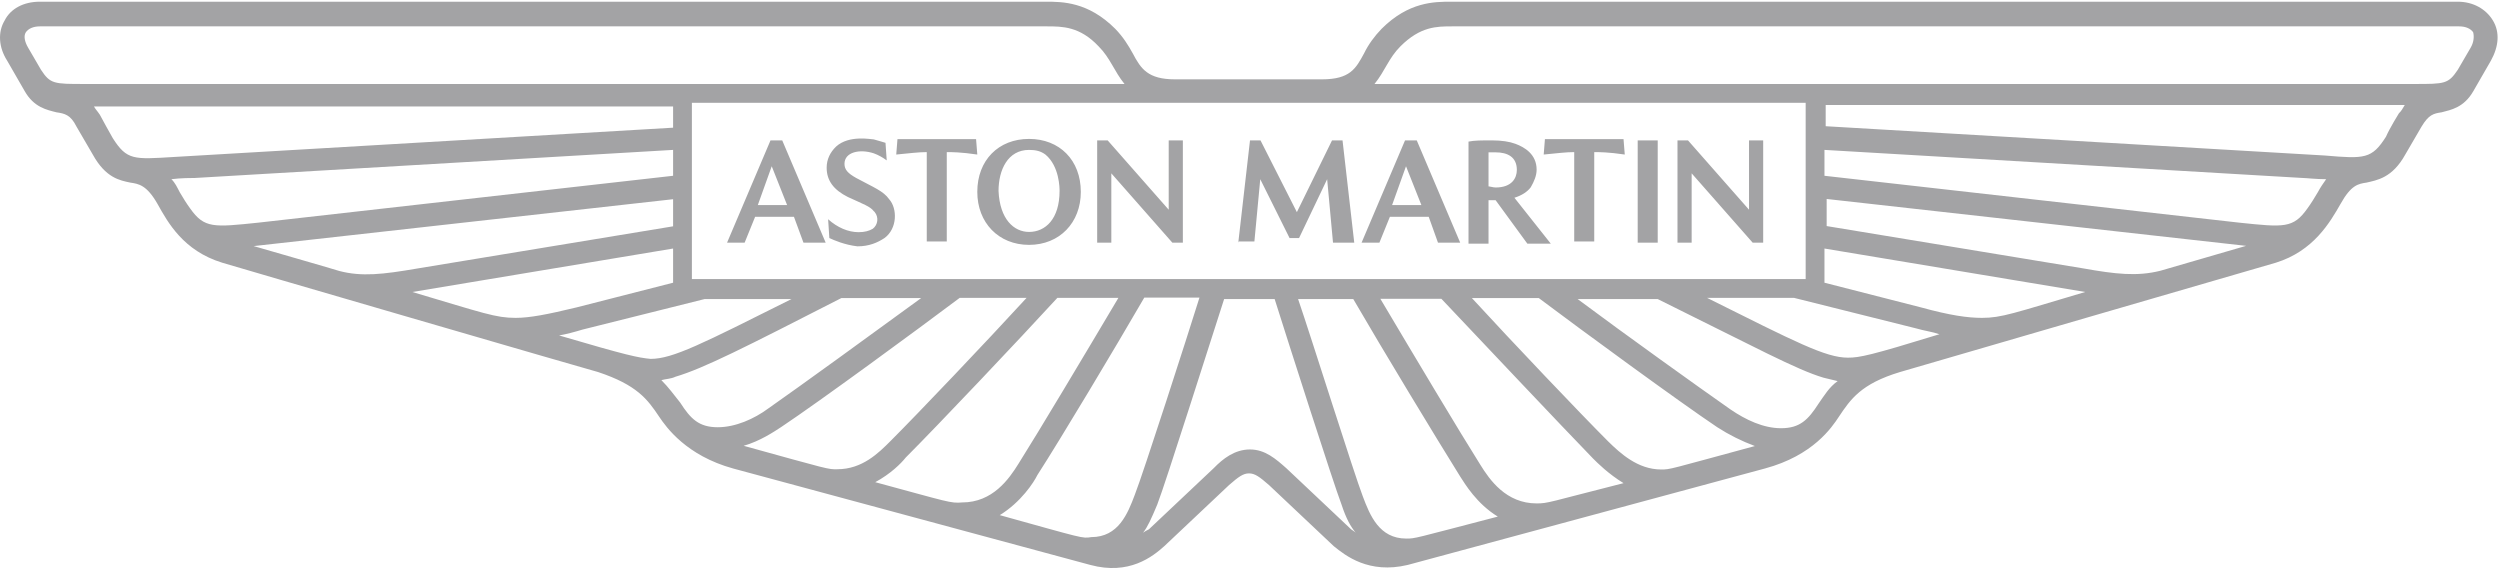
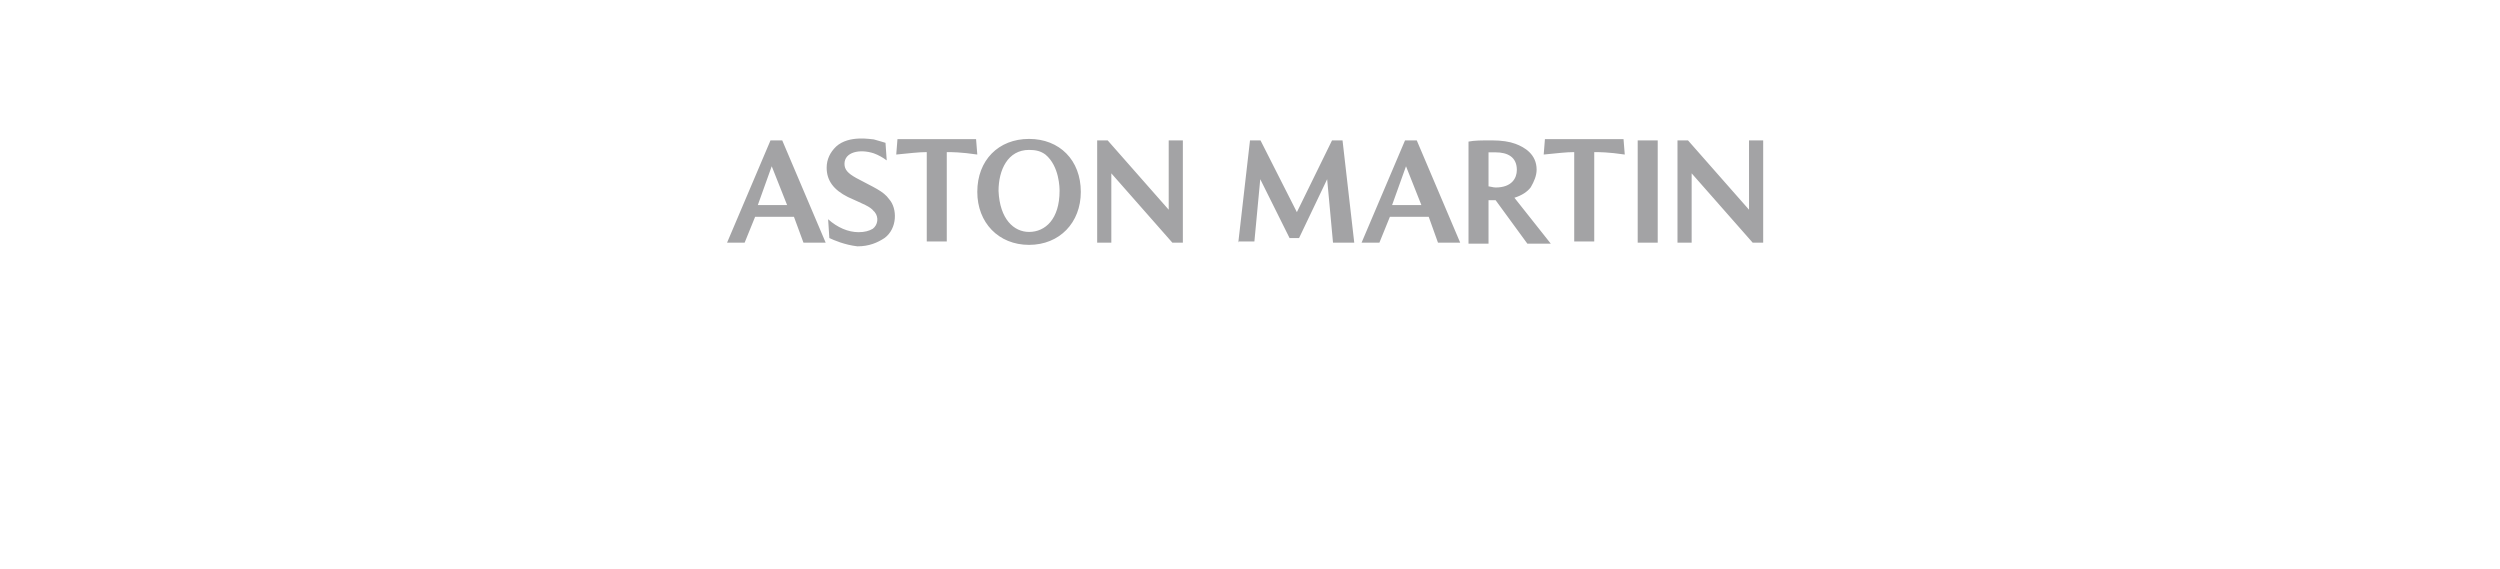
<svg xmlns="http://www.w3.org/2000/svg" width="1024" height="233" viewBox="0 0 1024 233" fill="none">
  <path d="M310.4 83.999H322.4L316.1 68.1L310.4 83.999ZM297.8 99.4L315.6 57.499H320.4L338.2 99.4H329.1L325.2 88.799H309.3L305 99.4H297.8ZM339.7 97.499L339.2 89.799C343 93.2 347.4 95.1 351.7 95.1C354.1 95.1 356 94.6 357.5 93.7C359.6 92.1 360 88.999 358.3 86.9C358.2 86.799 358.1 86.6 357.9 86.499C356.5 84.6 353.6 83.6 347.3 80.7C341.5 77.799 338.6 73.999 338.6 68.7C338.6 65.299 340 62.4 342.5 59.999C347.8 55.2 356.9 57.099 357.9 57.099C359.8 57.599 361.3 58.099 362.7 58.499L363.2 65.7C361.6 64.499 359.8 63.499 357.9 62.8C352.1 60.9 345.9 62.3 345.9 67.1C345.9 69.499 347.3 70.999 350.7 72.9C357.9 76.799 361.8 78.2 364.2 81.6C367.6 85.4 367.6 93.6 362.3 97.499C359.4 99.4 356 100.899 351.2 100.899C346 100.299 341.6 98.4 339.7 97.499ZM379.6 99.4V62.3C376.2 62.3 372.4 62.8 367.1 63.3L367.6 56.999H399.8L400.3 63.3C393.6 62.3 389.7 62.3 387.8 62.3V98.9H379.6V99.4ZM421.5 94.999C428.2 94.999 434 89.7 434 78.2C434 77.2 434 68.1 428.2 63.3C426.3 61.9 424.3 61.4 421.5 61.4C412.8 61.4 409 69.6 409 78.2C409.5 89.799 415.3 94.999 421.5 94.999ZM421.5 100.299C409 100.299 400.3 91.2 400.3 78.6C400.3 65.6 409 56.9 421.5 56.9C434 56.9 442.7 65.6 442.7 78.6C442.7 91.2 434 100.299 421.5 100.299ZM449.4 99.4V57.499H453.7L478.7 85.9V57.499H484.5V99.4H480.2L455.2 70.999V99.4H449.4ZM507.2 99.4L512 57.499H516.3L531.2 86.9L545.6 57.499H549.9L554.7 99.4H546L543.6 73.4L532.1 97.499H528.2L516.2 73.4L513.8 98.9H507.1L507.2 99.4ZM570.2 83.999H582.2L575.9 68.1L570.2 83.999ZM557.7 99.4L575.5 57.499H580.3L598.1 99.4H589L585.2 88.799H569.3L565 99.4H557.7ZM609.2 76.299C610.2 76.299 611.6 76.799 612.6 76.799C619.3 76.799 621.3 72.9 621.3 69.6C621.3 64.299 617.5 62.4 612.6 62.4H609.7V76.4L609.2 76.299ZM601.5 99.9V57.999C603.9 57.499 606.8 57.499 611.1 57.499C615 57.499 618.3 57.999 620.7 58.9C624.5 60.3 629.4 63.2 629.4 69.499C629.4 71.9 628.4 74.299 627 76.7C625.6 78.6 623.2 80.1 620.3 80.999L635.2 99.799H625.6L612.6 81.999H609.7V99.799H601.5V99.9ZM644.8 99.4V62.3C641.4 62.3 637.6 62.8 632.3 63.3L632.8 56.999H665L665.5 63.3C658.8 62.3 654.9 62.3 653 62.3V98.9H644.8V99.4ZM670.8 57.499H679V99.4H670.8V57.499ZM687.1 99.4V57.499H691.4L716.4 85.9V57.499H722.2V99.4H717.9L692.9 70.999V99.4H687.1Z" fill="#A3A3A5" />
-   <path d="M1021.1 8.399C1018.2 3.599 1012.9 0.699 1006.7 0.699H594.3C587.6 0.699 577 0.699 565.9 11.799C563 14.799 560.5 18.199 558.7 21.899C555.3 28.199 552.9 32.499 541.4 32.499H481.3C470.2 32.499 467.3 28.199 464 21.899C462.1 18.499 460.1 15.199 456.8 11.799C445.7 0.699 435.1 0.699 428.4 0.699H16.3C9.6 0.699 4.3 3.599 1.9 8.399C-1 13.199 -0.5 19.499 2.9 24.799L10.1 37.299C13.9 43.999 19.2 44.999 23.1 45.999C26.5 46.499 28.9 46.999 31.3 51.799L38 63.299C43.3 72.899 49.1 73.899 53.4 74.799C56.8 75.299 60.1 75.799 64.5 83.499C68.8 91.199 75.1 102.699 91 107.599C92.4 108.099 244.5 152.399 245 152.399C260.9 157.699 265.2 163.499 270 170.699C272.9 174.999 281.1 186.599 300.3 191.899L446.6 231.399C462.5 235.699 472.1 227.999 476.9 223.699L503.4 198.699C507.3 195.299 509.2 193.899 511.6 193.899C514 193.899 515.9 195.299 519.8 198.699L546.3 223.699C551.1 227.599 560.7 235.199 576.6 231.399L722.9 191.899C742.6 186.599 750.3 175.099 753.2 170.699C758 163.499 762.3 157.199 778.2 152.399C778.2 152.399 930.3 108.099 932.2 107.599C947.6 102.799 954.3 91.199 958.7 83.499C963 75.799 965.9 75.299 969.3 74.799C973.6 73.799 979.9 72.899 985.2 63.299L991.9 51.799C994.8 46.999 996.7 46.499 1000.1 45.999C1003.9 44.999 1009.2 44.099 1013.1 37.299L1020.3 24.799C1023.5 18.999 1024 13.199 1021.1 8.399ZM739.6 42.099V114.299H283.4V42.099H739.6ZM576 220.599C564.9 220.599 561.1 210.999 558.2 203.299C554.8 194.599 537 137.899 531.7 122.499H554.3C566.3 143.199 588.5 179.799 598.1 195.199C600 198.099 604.8 206.299 613.5 211.599C578.9 220.599 579.8 220.599 576 220.599ZM629.4 206.199C616.9 206.199 610.2 196.599 606.3 190.299C598.1 177.299 579.4 145.999 565.4 122.399H590.4C606.3 139.199 639.5 174.399 652.5 187.799C654.4 189.699 658.8 194.099 665 197.899C634.2 205.699 634.2 206.199 629.4 206.199ZM680.4 192.299C670.8 192.299 663.6 185.599 658.7 180.799C647.2 169.299 619.7 140.399 602.9 122.099H630.3C647.6 135.099 687.6 164.399 703.4 174.999C708.2 178.099 713.4 180.699 718.8 182.699C683.3 192.299 684.3 192.299 680.4 192.299ZM744.9 165.299C740.6 171.999 737.2 175.399 729.5 175.399C722.3 175.399 715.1 171.999 708.8 167.699C695.8 158.599 665.5 136.899 646.2 122.499H679C718.9 142.199 735.8 151.399 746.9 154.699L752.7 156.099C749.2 158.599 747.3 161.899 744.9 165.299ZM756.9 146.499C747.8 146.499 735.7 140.199 699.2 121.999H734.8L784.8 134.499C788.2 135.499 791.5 135.899 794.4 136.899C766.1 145.599 761.7 146.499 756.9 146.499ZM854.1 119.599C824.7 128.299 819.9 130.199 811.8 130.199C806 130.199 798.8 129.199 786.8 125.899L747.3 115.799V101.799L854.1 119.599ZM884.9 110.899C875.3 113.299 866.6 112.299 853.1 109.899L748.2 92.599V81.499L920 100.699L884.9 110.899ZM949.4 78.699C948 81.099 946.5 83.499 945.1 85.399C939.3 93.599 935.5 93.099 917.2 91.199L747.3 71.999V61.399L943.2 72.899C944.6 72.899 948.5 73.399 952.8 73.399C951.8 74.799 950.4 76.799 949.4 78.699ZM982.6 46.399C982.6 46.399 978.7 52.699 977.3 55.999C971.5 65.099 968.6 65.099 952.3 63.699L747.8 51.699V42.999H985C984.1 44.499 983.6 45.499 982.6 46.399ZM1012 19.499L1006.7 28.599C1002.8 34.399 1001.4 34.399 988.9 34.399H563C567.3 29.099 568.8 23.799 573.6 18.999C581.8 10.799 588.5 10.799 594.8 10.799H1007.2C1010.1 10.799 1012 11.799 1013 13.199C1013.4 14.699 1013.4 17.099 1012 19.499ZM468.2 218.199C470.1 215.799 471.6 212.399 474 206.699C477.4 197.999 496.1 138.799 501.4 122.499H522.1C527.4 139.299 546.2 198.099 549.5 206.699C551.4 212.499 553.3 215.799 555.3 218.199C554.8 217.699 553.9 217.199 553.4 216.799L526.9 191.799C522.6 187.999 518.2 184.099 512 184.099C505.7 184.099 500.9 187.899 497.1 191.799L470.6 216.799C469.6 217.299 468.7 217.799 468.2 218.199ZM409.5 210.999C418.2 205.699 423.5 197.499 424.9 194.599C434.5 179.699 456.7 142.599 468.7 121.899H491.3C486.5 137.299 468.2 194.099 464.8 202.699C461.9 210.399 458.1 219.999 447 219.999C443.2 220.599 444.1 220.599 409.5 210.999ZM358.5 197.499C364.8 194.099 369.1 189.799 371 187.399C384 174.399 417.7 138.799 433.1 121.999H458.1C444.1 145.599 425.4 176.899 417.2 189.899C413.3 196.199 406.6 205.799 394.1 205.799C389.3 206.199 388.8 205.699 358.5 197.499ZM304.6 182.599C311.3 180.699 317.1 176.799 320 174.899C335.9 164.299 375.8 134.999 393.1 121.999H420.5C403.7 140.299 376.2 169.199 364.7 180.699C359.9 185.499 353.2 192.199 343 192.199C339.2 192.299 339.7 192.299 304.6 182.599ZM270.9 155.699C272.8 155.199 274.8 155.199 276.7 154.299C288.2 150.899 305.1 142.299 344.6 122.099H377.3C357.6 136.499 327.7 158.199 314.7 167.299C308.9 171.599 301.2 174.999 294 174.999C286.3 174.999 282.9 171.599 278.6 164.899C276.2 161.899 273.8 158.599 270.9 155.699ZM229 137.399C231.9 136.899 235.3 135.999 238.6 134.999L288.6 122.499H324.2C287.6 140.799 275.6 146.999 266.5 146.999C261.3 146.499 256.9 145.599 229 137.399ZM275.7 101.799V115.799L236.2 125.899C224.2 128.799 217 130.199 211.2 130.199C203 130.199 198.2 128.299 168.9 119.599L275.7 101.799ZM103.9 100.799L275.7 81.599V92.699L170.8 109.999C156.8 112.399 148.2 113.399 139 110.999C139 110.899 103.9 100.799 103.9 100.799ZM70.2 73.399C74.1 72.899 78.4 72.899 79.8 72.899L275.7 61.399V71.999L105.8 91.199C87.5 93.099 83.7 93.599 77.9 85.399C76.5 83.499 75 81.099 73.6 78.699C72.6 76.799 71.7 74.799 70.2 73.399ZM38.5 43.599H275.7V52.299L71.2 64.299C54.8 65.299 52 65.699 46.2 56.599C44.4 53.399 42.6 50.199 40.9 46.999C39.9 45.499 38.9 44.499 38.5 43.599ZM10.6 13.199C11.6 11.799 13.5 10.799 16.4 10.799H428.8C435.1 10.799 442.3 10.799 450 18.999C454.8 23.799 456.3 29.099 460.6 34.399H34.6C22.1 34.399 20.6 34.399 16.8 28.599L11.5 19.499C10.1 17.099 9.6 14.699 10.6 13.199Z" fill="#A3A3A5" />
</svg>